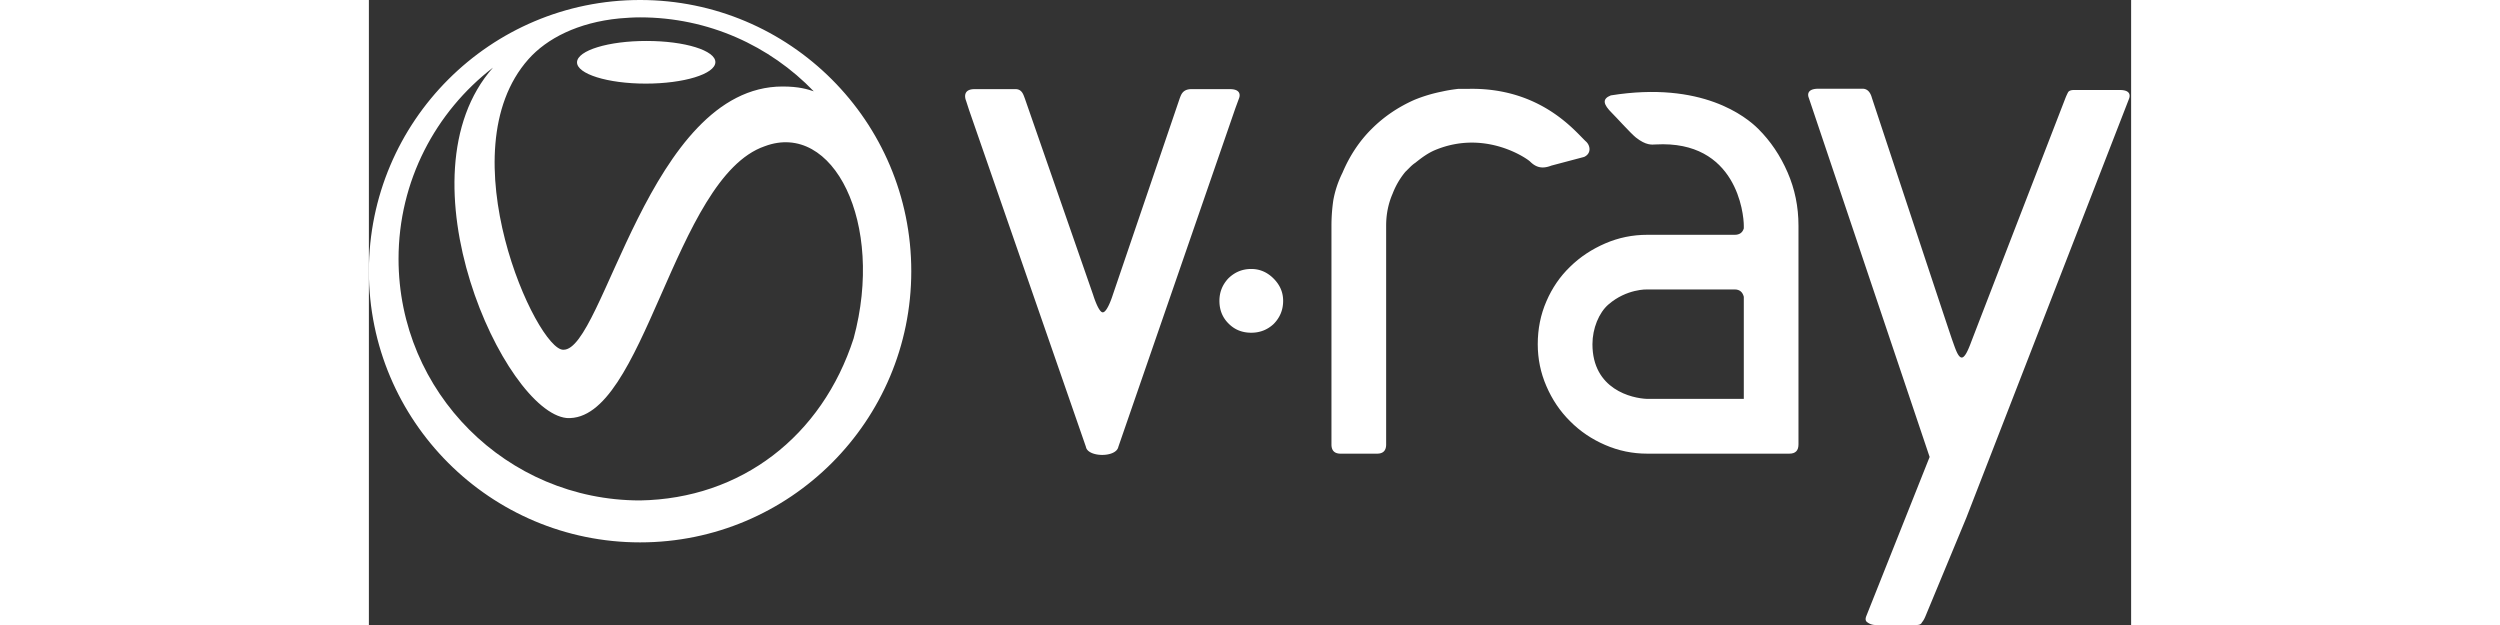
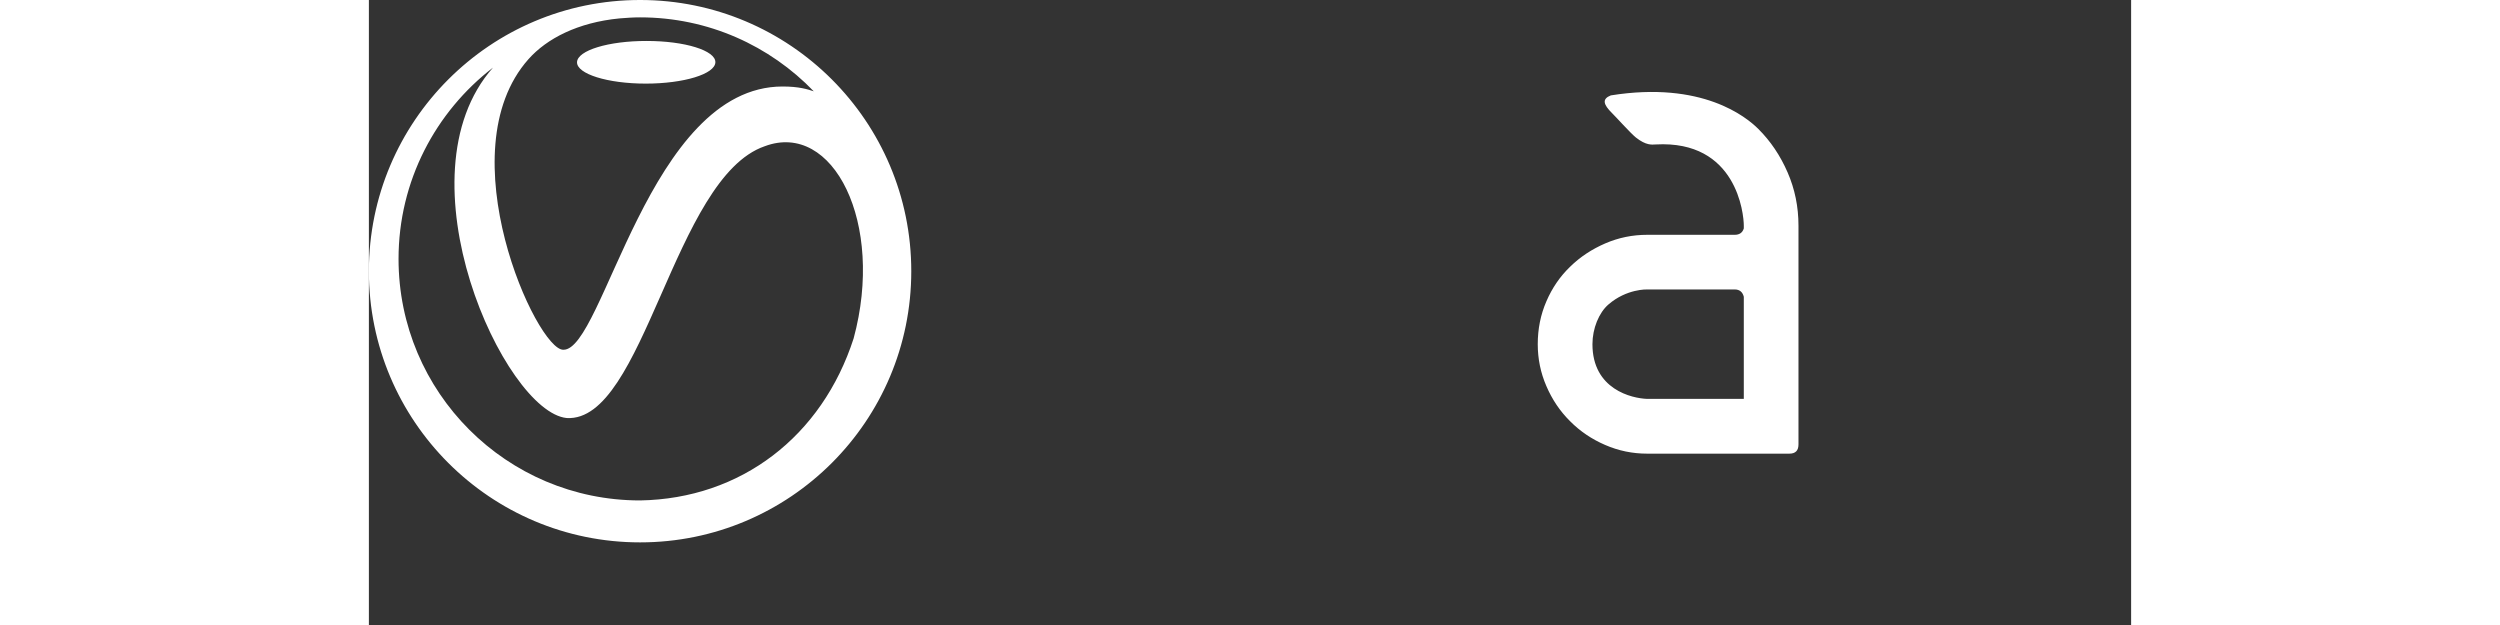
<svg xmlns="http://www.w3.org/2000/svg" height="50" viewBox="0 -.001 487.077 172.748" width="200">
  <rect x="0" y="-.001" width="487.077" height="172.748" fill="#333333" stroke="none" />
  <g fill="#fff">
-     <path d="m165.89 30.415-.829-2.562c-.344-.834-.885-3.218 2.351-3.218h11.328c1.828 0 2.196 1.676 2.541 2.512l18.907 54.374s1.468 4.808 2.65 4.808c1.29 0 2.773-4.808 2.773-4.808l18.513-54.374c.353-.836.719-2.512 3.233-2.512h10.63c2.96 0 2.854 1.676 2.528 2.512l-1.022 2.781-32.345 93.586c-.627 3.037-8.477 2.887-8.956 0zm265.495 95.886-33.401-99.264c-.344-.838-.465-2.474 2.536-2.514h12.364c.847 0 1.976.432 2.54 2.514 0 0 21.419 64.766 22.192 66.897.825 2.293 1.565 4.74 2.573 4.883.847.116 1.73-1.8 2.487-3.78.999-2.665 26.136-67.657 26.136-67.657.317-.83.617-1.457.852-1.9.273-.415.82-.607 1.644-.607h12.643c3.126 0 2.861 1.676 2.517 2.507l-44.948 115.747-11.24 27.088c-.339.837-.677 1.426-1.003 1.768-.184.499-.686.764-1.509.764h-11.343c-.83 0-1.618-.265-2.272-.764-.514-.342-.588-.931-.246-1.768zm-196.3-43.151c0-2.358.798-4.392 2.419-6.16 1.772-1.756 3.875-2.65 6.384-2.65 2.353 0 4.421.894 6.17 2.65 1.763 1.768 2.64 3.802 2.64 6.16 0 2.506-.877 4.634-2.64 6.412-1.749 1.62-3.817 2.401-6.17 2.401-2.51 0-4.59-.83-6.273-2.532-1.691-1.666-2.53-3.775-2.53-6.28m59.698-41.711c-2.075.856-3.879 2.208-5.538 3.543-.508.329-1.006.752-1.512 1.263l-1.262 1.252a21.598 21.598 0 0 0 -3.527 6.059c-1.159 2.67-1.775 5.61-1.775 8.813v60.488c0 1.685-.834 2.531-2.505 2.531h-10.088c-1.676 0-2.523-.846-2.523-2.531v-60.488a49 49 0 0 1 .514-7.045 28.313 28.313 0 0 1 2.524-7.56c1.99-4.707 4.682-8.768 8.049-12.11 3.367-3.37 7.321-6.059 11.856-8.066a41.499 41.499 0 0 1 7.563-2.273c1.512-.35 3.025-.579 4.532-.755h2.766c20.37-.465 29.95 12.282 32.639 14.639 1.177 1.18 1.364 3.27-.608 4.172l-9.025 2.392c-2.467.96-4.199.6-5.943-1.14-.704-.7-12.219-8.923-26.137-3.184" />
    <path d="m392.117 47.625c-2.014-4.631-4.704-8.626-8.068-11.972-3.365-3.366-15.582-13.321-40.789-9.286-2.479.984-2.08 2.49.317 4.868 1.014.984 5.168 5.609 6.603 6.76 2.839 2.246 4.425 1.99 5.499 1.932 22.416-1.243 24.345 19.24 24.345 22.442v.754c-.336 1.168-1.185 1.778-2.515 1.778h-24.19c-4.042 0-7.908.781-11.611 2.385-3.699 1.603-6.925 3.727-9.681 6.428-2.795 2.687-4.978 5.872-6.57 9.577-1.601 3.682-2.386 7.641-2.386 11.842 0 4.034.785 7.906 2.386 11.59 1.592 3.707 3.775 6.955 6.57 9.715 2.756 2.781 5.982 4.953 9.681 6.55 3.703 1.61 7.57 2.4 11.61 2.4h39.297c1.69 0 2.52-.843 2.52-2.531v-60.488c0-5.203-1-10.13-3.018-14.744m-12.093 62.628h-26.705c-4.226-.15-15.131-2.609-15.131-15.12 0-4.375 1.812-8.724 4.412-10.97 5.088-4.4 10.719-4.16 10.719-4.16h24.19c1.33 0 2.179.688 2.515 2.026zm-305.064-110.254c-41.4 0-74.96 33.557-74.96 74.958 0 41.398 33.56 74.955 74.96 74.955 41.396 0 74.956-33.557 74.956-74.955 0-41.401-33.56-74.958-74.956-74.958m-30.85 16.356c5.066-5.703 13.655-10.158 25.18-11.27 1.87-.156 3.75-.286 5.665-.286 18.867 0 35.875 7.853 48.015 20.445-1.697-.564-4.07-1.336-8.622-1.336-36.967 0-49.512 73.011-60.591 72.76-7.338.251-32.442-54.66-9.648-80.313m30.846 121.962c-36.875 0-66.759-29.89-66.759-66.759 0-21.544 10.258-40.665 26.106-52.874-26.696 30.157 3.144 95.104 20.36 96.855 21.445 1.323 29.561-66.442 54.75-75.124 18.901-7.091 33.204 21.208 24.572 53.106-8.764 27.127-31.145 44.318-59.029 44.796m1.57-115.209c10.542 0 19.167-2.653 19.242-5.895.087-3.252-8.426-5.893-18.983-5.893-10.557-.02-19.157 2.615-19.257 5.872-.072 3.241 8.446 5.916 18.998 5.916" />
  </g>
</svg>